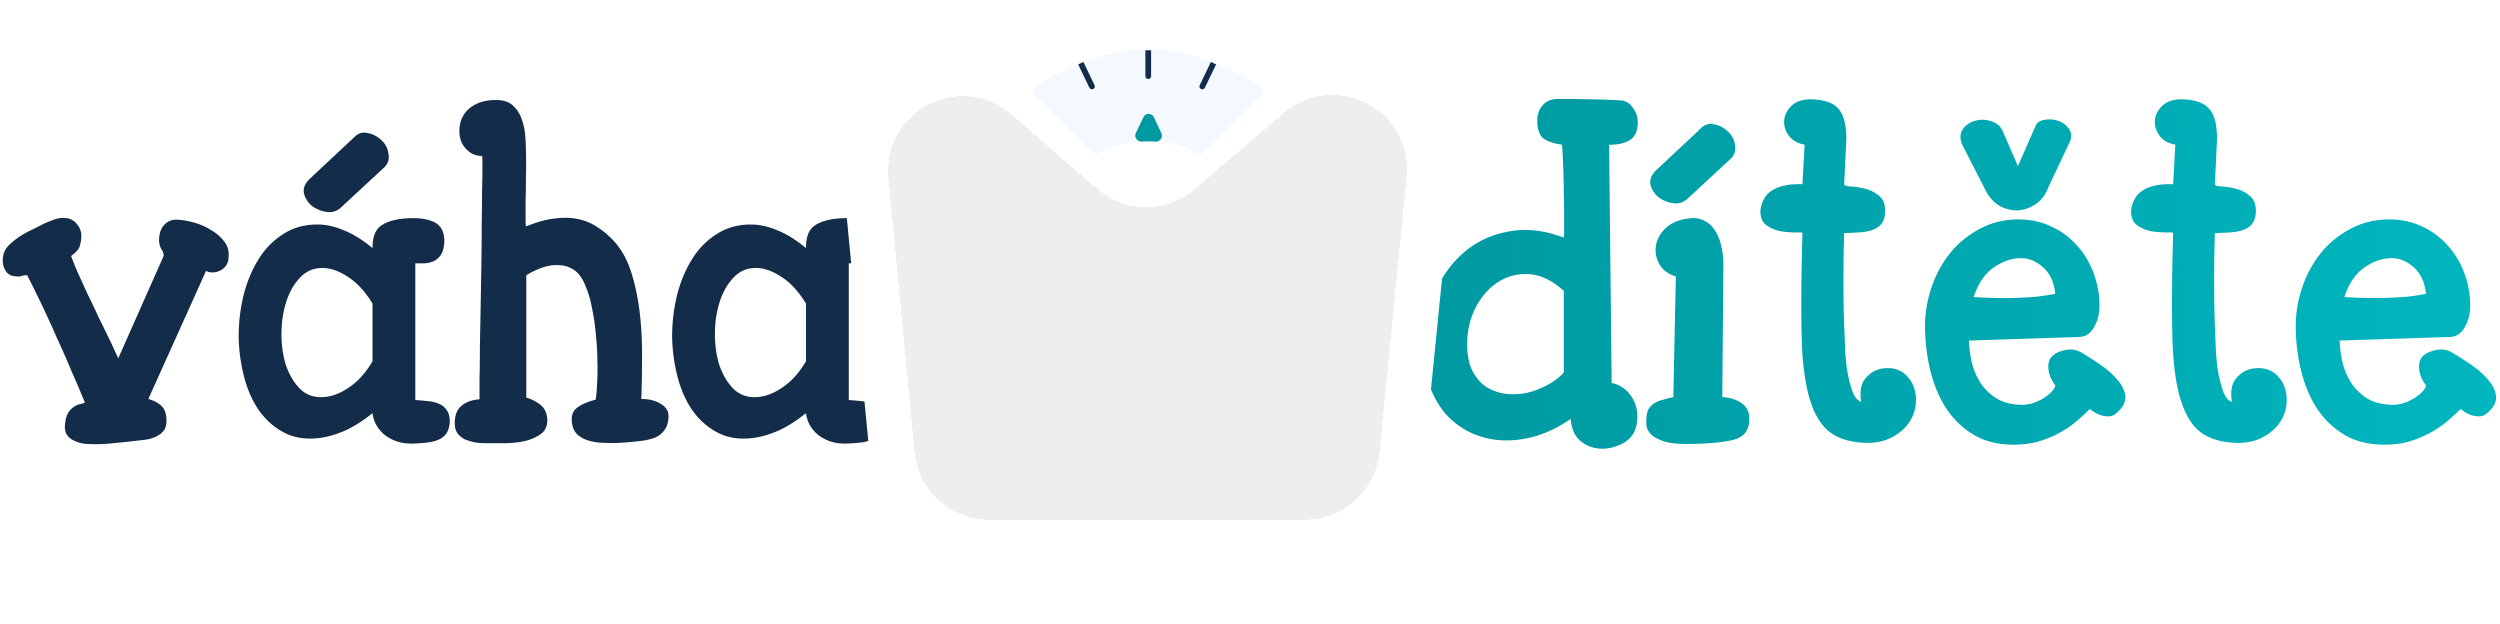
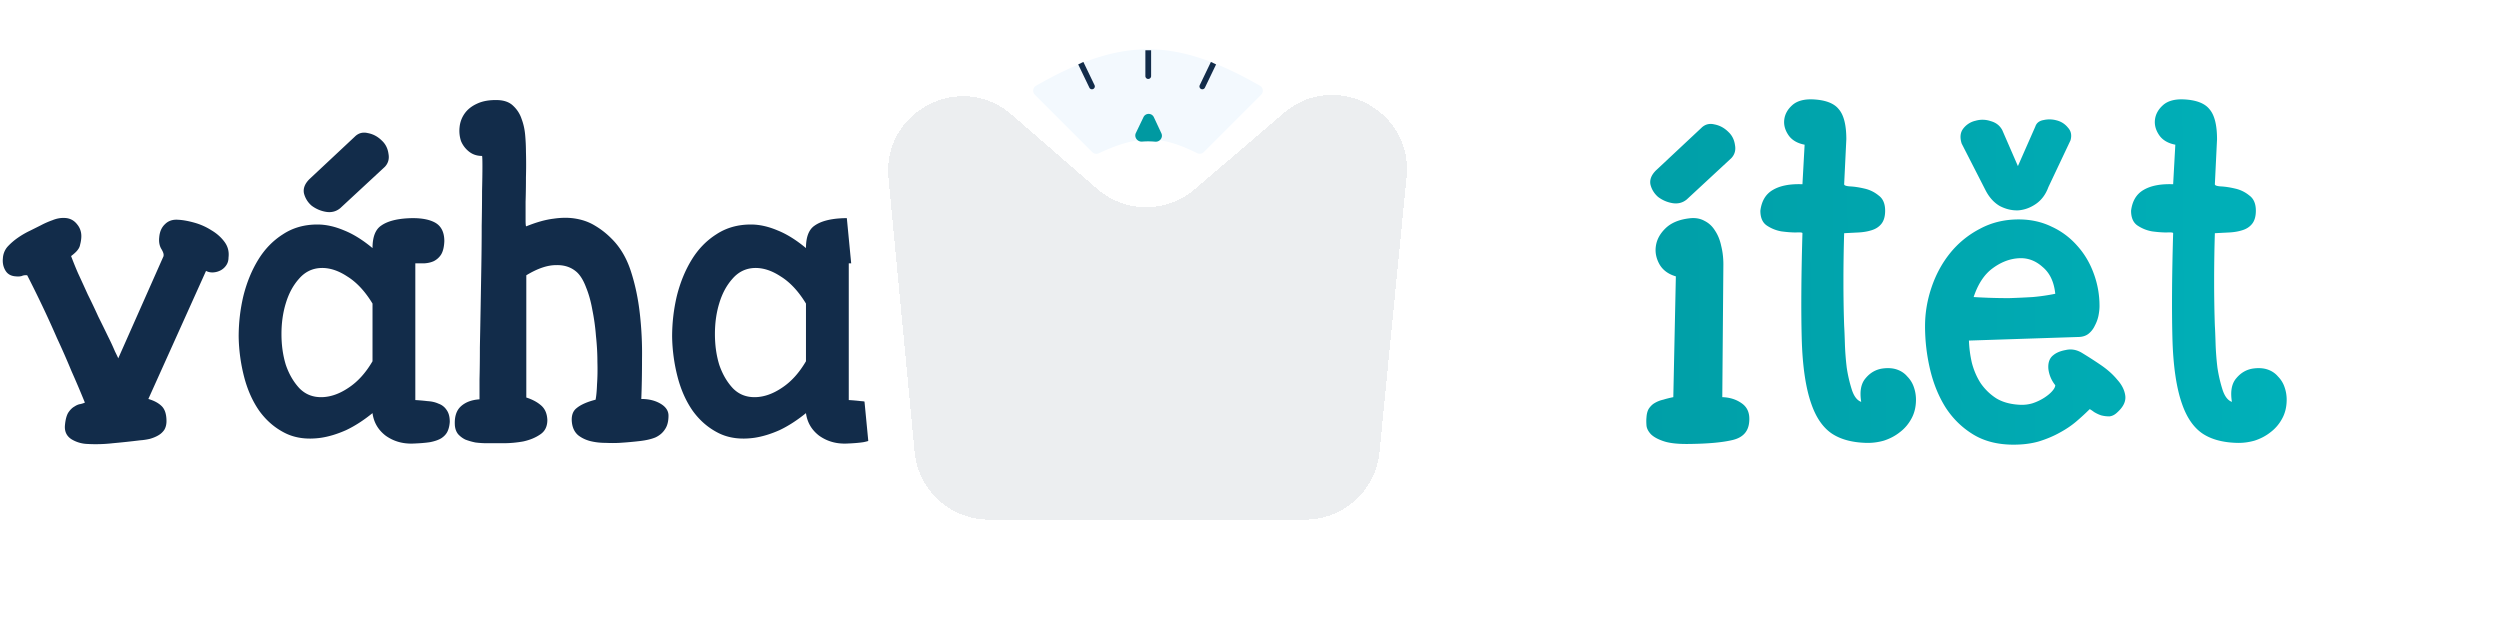
<svg xmlns="http://www.w3.org/2000/svg" width="525" height="131" fill="none">
  <path d="M13.635 89.344c.101-1.168.33-2.057.685-2.666.407-.61.838-1.041 1.295-1.295.457-.305.889-.483 1.295-.533.406-.102.711-.203.914-.305a214.294 214.294 0 0 0-2.818-6.627 168.465 168.465 0 0 0-3.047-6.932 214.34 214.34 0 0 0-3.123-6.855 247.552 247.552 0 0 0-3.123-6.322c-.406-.051-.787 0-1.143.152-.355.102-.761.127-1.218.076-1.016-.05-1.752-.457-2.21-1.219-.456-.761-.634-1.625-.533-2.59a4 4 0 0 1 .99-2.437c.66-.71 1.397-1.346 2.21-1.904a17.843 17.843 0 0 1 2.513-1.447l2.285-1.143a17.656 17.656 0 0 1 2.438-1.066c.863-.356 1.726-.508 2.59-.458 1.066.051 1.93.508 2.59 1.371.66.813.94 1.778.837 2.895a7.51 7.51 0 0 1-.228 1.295c-.05.305-.152.584-.305.838a4.007 4.007 0 0 1-.61.762 9.352 9.352 0 0 1-.99.838 78.35 78.35 0 0 0 1.448 3.58c.66 1.421 1.346 2.92 2.057 4.494a130.531 130.531 0 0 1 2.209 4.646 291.76 291.76 0 0 1 2.056 4.19 48.413 48.413 0 0 1 1.447 3.123c.407.812.635 1.295.686 1.447l9.521-21.48v-.153c.051-.304-.126-.787-.533-1.447-.355-.66-.482-1.447-.38-2.361.101-1.168.507-2.083 1.218-2.743.711-.71 1.65-1.015 2.819-.914.964.051 2.082.254 3.351.61a13.27 13.27 0 0 1 3.58 1.6c1.117.66 2.031 1.472 2.742 2.437.711.965.99 2.056.838 3.275 0 .61-.152 1.143-.457 1.6a3.272 3.272 0 0 1-1.142 1.066 3.81 3.81 0 0 1-1.524.457 2.92 2.92 0 0 1-1.6-.304l-12.11 26.888c1.218.356 2.157.864 2.818 1.524.66.66.99 1.7.99 3.123 0 .71-.153 1.32-.457 1.828a3.76 3.76 0 0 1-1.219 1.142c-.508.305-1.117.559-1.828.762a13.44 13.44 0 0 1-2.057.305 173.63 173.63 0 0 1-5.713.61 31.706 31.706 0 0 1-5.408.151 6.852 6.852 0 0 1-3.275-.99c-1.016-.66-1.473-1.625-1.371-2.894Zm80.818-.762c-.05.762-.203 1.422-.457 1.98-.254.56-.685 1.041-1.295 1.448-.558.355-1.345.634-2.361.838-.965.152-2.21.254-3.733.304-2.132.051-4.011-.508-5.636-1.675-1.575-1.22-2.489-2.793-2.743-4.723-1.878 1.523-3.732 2.717-5.56 3.58-1.828.813-3.58 1.346-5.256 1.6-2.894.406-5.408.076-7.54-.99-2.134-1.067-3.937-2.616-5.41-4.647-1.421-2.031-2.487-4.418-3.198-7.16a36.091 36.091 0 0 1-1.143-8.455c0-2.895.33-5.739.99-8.532.711-2.843 1.752-5.382 3.123-7.617 1.371-2.234 3.098-4.011 5.18-5.332 2.082-1.37 4.494-2.056 7.236-2.056 1.778 0 3.631.406 5.56 1.218 1.93.762 3.937 2.006 6.019 3.733 0-2.336.609-3.91 1.828-4.723 1.218-.863 3.021-1.371 5.408-1.523 2.488-.153 4.418.127 5.789.837 1.371.711 2.056 2.032 2.056 3.961-.05 1.22-.279 2.159-.685 2.819a3.932 3.932 0 0 1-1.523 1.37c-.559.255-1.194.407-1.905.458h-1.98v28.717c.863.05 1.726.127 2.59.228.863.051 1.625.229 2.285.533a3.29 3.29 0 0 1 1.676 1.295c.457.61.685 1.448.685 2.514ZM78.228 63.75c-1.574-2.59-3.351-4.494-5.331-5.713-1.93-1.27-3.81-1.853-5.637-1.752-1.778.102-3.276.863-4.494 2.285-1.22 1.371-2.133 3.073-2.743 5.104-.609 1.98-.914 4.139-.914 6.474 0 2.336.305 4.495.914 6.475.66 1.93 1.6 3.555 2.819 4.875 1.27 1.32 2.869 1.955 4.799 1.904 1.828-.05 3.681-.71 5.56-1.98 1.93-1.27 3.606-3.123 5.028-5.56V63.75Zm1.981-34.201c.762.71 1.219 1.625 1.371 2.742.203 1.066-.05 1.98-.762 2.742l-9.369 8.684c-.863.71-1.879.965-3.047.761a6.822 6.822 0 0 1-2.97-1.294 4.981 4.981 0 0 1-1.6-2.59c-.203-1.016.178-2.006 1.143-2.971l9.521-8.912c.762-.762 1.676-1.016 2.742-.762 1.118.203 2.108.736 2.971 1.6ZM95.52 89.268c-.102-1.778.33-3.098 1.294-3.961.965-.864 2.26-1.346 3.885-1.448v-4.19c.051-1.929.076-4.163.076-6.702.051-2.54.102-5.256.153-8.15l.152-8.836c.051-2.946.076-5.79.076-8.532.051-2.742.076-5.18.076-7.312.051-2.133.077-3.86.077-5.18 0-1.371-.026-2.107-.077-2.209-1.066 0-1.98-.305-2.742-.914a5.46 5.46 0 0 1-1.676-2.209 6.887 6.887 0 0 1-.304-2.895 5.903 5.903 0 0 1 1.066-2.894c.61-.863 1.473-1.549 2.59-2.057 1.168-.558 2.615-.812 4.342-.761 1.422.05 2.513.457 3.275 1.218a6.52 6.52 0 0 1 1.752 2.742c.406 1.067.66 2.235.762 3.504a40.85 40.85 0 0 1 .152 3.352 95.56 95.56 0 0 1 0 5.408c0 1.88-.025 3.58-.076 5.104v3.808c0 .965.051 1.422.152 1.371 2.133-.863 4.037-1.396 5.713-1.6 1.727-.253 3.301-.253 4.723 0 1.473.255 2.793.737 3.961 1.448a16.88 16.88 0 0 1 3.428 2.666c1.828 1.777 3.199 4.063 4.113 6.855.914 2.794 1.549 5.79 1.904 8.989.356 3.148.508 6.297.457 9.445 0 3.149-.051 5.967-.152 8.455 1.574 0 2.92.33 4.037.99 1.117.66 1.676 1.499 1.676 2.514 0 1.219-.254 2.184-.762 2.895-.457.71-1.117 1.27-1.98 1.675-.864.356-1.956.61-3.276.762-1.269.153-2.691.28-4.265.381-.864.05-1.854.05-2.971 0-1.117 0-2.184-.127-3.199-.38-.965-.255-1.803-.661-2.514-1.22-.711-.609-1.143-1.447-1.295-2.513-.203-1.473.127-2.54.99-3.2.864-.71 2.184-1.294 3.961-1.751.153-.762.254-1.854.305-3.276.101-1.422.127-2.996.076-4.722 0-1.727-.101-3.53-.305-5.409a44.646 44.646 0 0 0-.761-5.484c-.305-1.727-.737-3.276-1.295-4.647-.508-1.37-1.117-2.412-1.828-3.123-1.168-1.117-2.666-1.65-4.495-1.6-1.828 0-3.91.712-6.246 2.134v25.67c1.27.406 2.311.964 3.123 1.675.813.711 1.245 1.727 1.295 3.047 0 1.371-.507 2.387-1.523 3.047-.965.66-2.133 1.143-3.504 1.447a23.377 23.377 0 0 1-4.266.381h-3.427c-.762 0-1.549-.05-2.362-.152a13.077 13.077 0 0 1-2.133-.61 5 5 0 0 1-1.523-1.142c-.406-.508-.635-1.143-.686-1.904Zm89.959-.686c-.051.762-.204 1.422-.458 1.98-.253.56-.685 1.041-1.294 1.448-.559.355-1.346.634-2.362.838-.965.152-2.209.254-3.732.304-2.133.051-4.012-.508-5.637-1.675-1.574-1.22-2.488-2.793-2.742-4.723-1.879 1.523-3.733 2.717-5.561 3.58-1.828.813-3.58 1.346-5.256 1.6-2.894.406-5.408.076-7.541-.99-2.132-1.067-3.935-2.616-5.408-4.647-1.422-2.031-2.488-4.418-3.199-7.16a36.102 36.102 0 0 1-1.143-8.455c0-2.895.331-5.739.991-8.532.711-2.843 1.752-5.382 3.123-7.617 1.371-2.234 3.097-4.011 5.179-5.332 2.082-1.37 4.495-2.056 7.237-2.056 1.777 0 3.631.406 5.56 1.218 1.93.762 3.936 2.006 6.018 3.733 0-2.336.609-3.91 1.828-4.723 1.219-.863 3.022-1.371 5.408-1.523 2.489-.153 4.418.127 5.789.837 1.371.711 2.057 2.032 2.057 3.961-.051 1.22-.279 2.159-.686 2.819a3.93 3.93 0 0 1-1.523 1.37c-.559.255-1.193.407-1.904.458h-1.981v28.717c.863.05 1.727.127 2.59.228.863.051 1.625.229 2.285.533.711.254 1.27.686 1.676 1.295.457.61.686 1.448.686 2.514ZM169.254 63.75c-1.574-2.59-3.352-4.494-5.332-5.713-1.93-1.27-3.809-1.853-5.637-1.752-1.777.102-3.275.863-4.494 2.285-1.219 1.371-2.133 3.073-2.742 5.104-.61 1.98-.914 4.139-.914 6.474 0 2.336.304 4.495.914 6.475.66 1.93 1.599 3.555 2.818 4.875 1.27 1.32 2.869 1.955 4.799 1.904 1.828-.05 3.682-.71 5.561-1.98 1.929-1.27 3.605-3.123 5.027-5.56V63.75Z" fill="#122C4A" />
-   <path d="M329.84 87.973c-2.336 1.625-4.748 2.818-7.236 3.58-2.438.71-4.799 1.015-7.084.914a17.526 17.526 0 0 1-6.475-1.524 16.79 16.79 0 0 1-5.256-3.808c-1.473-1.625-2.641-3.606-3.504-5.942-.863-2.386-1.295-5.078-1.295-8.074 0-4.266.762-8.15 2.285-11.654 1.575-3.504 3.682-6.373 6.323-8.608 2.691-2.234 5.814-3.656 9.369-4.265 3.554-.66 7.363-.229 11.426 1.295.05-.305.076-.94.076-1.905v-3.427c0-1.32-.026-2.717-.076-4.19 0-1.472-.026-2.869-.077-4.19-.05-1.37-.101-2.564-.152-3.58-.051-1.066-.102-1.802-.152-2.208-1.778-.254-3.098-.711-3.961-1.371-.813-.711-1.219-1.955-1.219-3.733 0-1.27.381-2.336 1.143-3.199.761-.863 1.802-1.295 3.123-1.295h2.742c1.219 0 2.488.025 3.808.076 1.321 0 2.59.026 3.809.076 1.27.051 2.26.102 2.971.153 1.066.101 1.904.634 2.513 1.6.661.913.991 1.878.991 2.894 0 1.93-.584 3.224-1.752 3.885-1.168.66-2.59.965-4.266.914l.533 50.045c1.27.254 2.336.812 3.199 1.675a7.276 7.276 0 0 1 1.829 2.971 7.828 7.828 0 0 1 .304 3.428c-.101 1.168-.457 2.158-1.066 2.97-.762 1.016-1.854 1.752-3.275 2.21-1.372.507-2.743.66-4.114.457-1.371-.204-2.59-.787-3.656-1.752-1.066-1.016-1.676-2.489-1.828-4.418ZM308.131 72.89c.051 2.132.457 3.884 1.219 5.255.761 1.372 1.726 2.438 2.894 3.2a10.881 10.881 0 0 0 4.037 1.37c1.473.153 2.946.077 4.418-.228a17.432 17.432 0 0 0 4.19-1.6c1.371-.71 2.539-1.599 3.504-2.665V61.084c-2.387-2.184-4.825-3.352-7.313-3.504-2.437-.152-4.646.432-6.627 1.752-1.93 1.27-3.504 3.123-4.723 5.56-1.168 2.438-1.701 5.104-1.599 7.999Z" fill="url(#a)" />
  <path d="M345.76 87.668c.051-.813.228-1.447.533-1.904.355-.508.762-.889 1.219-1.143a6.012 6.012 0 0 1 1.752-.685c.66-.204 1.371-.381 2.132-.534l.534-25.365c-1.575-.457-2.717-1.295-3.428-2.514-.711-1.27-.965-2.564-.762-3.884.203-1.371.889-2.616 2.057-3.733s2.818-1.803 4.951-2.056c1.219-.153 2.285.025 3.199.533.914.457 1.651 1.142 2.209 2.056.61.914 1.041 1.98 1.295 3.2.305 1.218.457 2.513.457 3.884l-.228 27.88c1.625.05 3.021.507 4.189 1.37 1.168.864 1.651 2.184 1.447 3.961-.203 1.93-1.345 3.149-3.427 3.657-2.082.507-5.053.787-8.912.837-2.387.051-4.215-.126-5.485-.533-1.269-.406-2.209-.914-2.818-1.523-.559-.61-.863-1.219-.914-1.828-.051-.66-.051-1.219 0-1.676Zm17.215-59.947c.761.71 1.218 1.625 1.371 2.742.203 1.066-.051 1.98-.762 2.742l-9.369 8.684c-.863.71-1.879.964-3.047.761a6.83 6.83 0 0 1-2.971-1.294c-.812-.712-1.345-1.575-1.599-2.59-.203-1.016.177-2.006 1.142-2.971l9.522-8.912c.761-.762 1.676-1.016 2.742-.762 1.117.203 2.107.736 2.971 1.6Z" fill="url(#b)" />
  <path d="M380.57 20.865c2.692.102 4.545.787 5.561 2.057 1.066 1.219 1.599 3.326 1.599 6.322l-.457 9.446c0 .253.432.406 1.295.457.914.05 1.905.203 2.971.456a7.075 7.075 0 0 1 2.971 1.448c.914.66 1.371 1.726 1.371 3.199 0 1.219-.279 2.158-.838 2.818-.508.61-1.193 1.041-2.057 1.295-.812.254-1.726.407-2.742.457-1.015.051-2.006.102-2.971.153a333.78 333.78 0 0 0-.152 10.054c0 3.301.051 6.424.152 9.37.051.812.102 2.056.153 3.732.051 1.625.178 3.3.381 5.027a29.765 29.765 0 0 0 1.066 4.647c.457 1.422 1.117 2.285 1.981 2.59-.356-2.184-.051-3.834.914-4.952.964-1.168 2.158-1.853 3.58-2.056 1.168-.153 2.183-.076 3.047.228.863.305 1.574.787 2.132 1.448a5.793 5.793 0 0 1 1.371 2.208c.305.864.457 1.752.457 2.666 0 1.524-.33 2.87-.99 4.038a8.677 8.677 0 0 1-2.437 2.818c-.965.762-2.082 1.346-3.352 1.752a12.232 12.232 0 0 1-3.808.457c-2.997-.102-5.409-.787-7.237-2.057-1.777-1.27-3.148-3.275-4.113-6.017-1.219-3.403-1.904-8.049-2.057-13.94-.152-5.89-.101-13.228.153-22.013 0-.153-.457-.203-1.371-.153-.914 0-1.93-.076-3.047-.228a8.015 8.015 0 0 1-3.047-1.219c-.914-.61-1.371-1.65-1.371-3.123.254-2.031 1.117-3.478 2.59-4.342 1.523-.914 3.605-1.32 6.246-1.218l.457-8.303c-1.575-.305-2.717-.99-3.428-2.057-.711-1.066-.99-2.158-.838-3.275.152-1.117.711-2.108 1.676-2.971s2.361-1.27 4.189-1.219Z" fill="url(#c)" />
  <path d="M404.26 68.473c0-2.742.457-5.46 1.371-8.15.914-2.692 2.209-5.079 3.885-7.16a19.59 19.59 0 0 1 6.246-5.104c2.437-1.32 5.154-1.98 8.15-1.98 2.539 0 4.85.507 6.932 1.523a15.919 15.919 0 0 1 5.332 3.96c1.523 1.676 2.691 3.631 3.504 5.866a19.51 19.51 0 0 1 1.218 6.855c0 .61-.076 1.295-.228 2.057a7.713 7.713 0 0 1-.762 2.056 4.649 4.649 0 0 1-1.295 1.676c-.508.406-1.142.635-1.904.686l-23.232.761a24.71 24.71 0 0 0 .609 4.647c.406 1.574 1.016 2.996 1.828 4.266a11.568 11.568 0 0 0 3.275 3.199c1.321.812 2.971 1.27 4.952 1.371.914.05 1.802-.05 2.666-.305a10.807 10.807 0 0 0 2.437-1.142c.711-.457 1.27-.914 1.676-1.371.457-.508.685-.94.685-1.295a6.67 6.67 0 0 1-1.447-3.428c-.101-1.32.254-2.285 1.067-2.895.609-.507 1.472-.863 2.589-1.066 1.118-.254 2.209-.076 3.276.533a86.705 86.705 0 0 1 4.037 2.59c1.422.965 2.59 2.006 3.504 3.123.965 1.067 1.523 2.184 1.676 3.352.152 1.168-.381 2.31-1.6 3.427-.559.559-1.143.864-1.752.914a6.632 6.632 0 0 1-1.752-.228 7.698 7.698 0 0 1-1.447-.686c-.406-.304-.711-.507-.914-.609a50.237 50.237 0 0 1-2.819 2.59c-1.015.863-2.183 1.65-3.503 2.361-1.27.711-2.717 1.32-4.342 1.828-1.574.457-3.352.686-5.332.686-3.301 0-6.119-.711-8.455-2.133-2.336-1.422-4.266-3.3-5.789-5.637-1.473-2.336-2.565-5.002-3.276-7.998a39.452 39.452 0 0 1-1.066-9.14Zm27.345-6.78c-.253-2.488-1.142-4.367-2.666-5.636-1.472-1.32-3.123-1.93-4.951-1.829-1.929.102-3.783.813-5.56 2.133-1.727 1.27-3.047 3.276-3.961 6.018.711.05 1.726.102 3.047.152a119.7 119.7 0 0 0 4.418.076c1.625-.05 3.275-.127 4.951-.228a41.99 41.99 0 0 0 4.722-.686ZM430.158 39.3c-.558 1.523-1.422 2.691-2.59 3.504-1.168.812-2.412 1.27-3.732 1.37-1.32.052-2.615-.253-3.885-.913-1.219-.711-2.209-1.803-2.971-3.276l-5.027-9.826c-.406-1.27-.305-2.31.305-3.123a4.467 4.467 0 0 1 2.59-1.676 5.296 5.296 0 0 1 3.199.076c1.117.305 1.93.94 2.437 1.905l3.276 7.54 3.656-8.302c.254-.762.838-1.219 1.752-1.371a5.576 5.576 0 0 1 2.742.076 4.363 4.363 0 0 1 2.361 1.524c.661.71.838 1.6.534 2.666l-4.647 9.826Z" fill="url(#d)" />
  <path d="M458.418 20.865c2.691.102 4.545.787 5.561 2.057 1.066 1.219 1.599 3.326 1.599 6.322l-.457 9.446c0 .253.432.406 1.295.457.914.05 1.904.203 2.971.456a7.066 7.066 0 0 1 2.97 1.448c.914.66 1.372 1.726 1.372 3.199 0 1.219-.28 2.158-.838 2.818-.508.61-1.194 1.041-2.057 1.295-.813.254-1.727.407-2.742.457-1.016.051-2.006.102-2.971.153a333.78 333.78 0 0 0-.152 10.054c0 3.301.051 6.424.152 9.37.051.812.102 2.056.152 3.732.051 1.625.178 3.3.381 5.027a29.77 29.77 0 0 0 1.067 4.647c.457 1.422 1.117 2.285 1.98 2.59-.355-2.184-.051-3.834.914-4.952.965-1.168 2.158-1.853 3.58-2.056 1.168-.153 2.184-.076 3.047.228.863.305 1.574.787 2.133 1.448a5.817 5.817 0 0 1 1.371 2.208c.305.864.457 1.752.457 2.666 0 1.524-.33 2.87-.99 4.038a8.668 8.668 0 0 1-2.438 2.818c-.964.762-2.082 1.346-3.351 1.752-1.27.355-2.539.508-3.809.457-2.996-.102-5.408-.787-7.236-2.057-1.777-1.27-3.149-3.275-4.113-6.017-1.219-3.403-1.905-8.049-2.057-13.94-.152-5.89-.102-13.228.152-22.013 0-.153-.457-.203-1.371-.153-.914 0-1.929-.076-3.047-.228a8.022 8.022 0 0 1-3.047-1.219c-.914-.61-1.371-1.65-1.371-3.123.254-2.031 1.118-3.478 2.59-4.342 1.524-.914 3.606-1.32 6.246-1.218l.457-8.303c-1.574-.305-2.716-.99-3.427-2.057-.711-1.066-.991-2.158-.838-3.275.152-1.117.711-2.108 1.676-2.971.964-.863 2.361-1.27 4.189-1.219Z" fill="url(#e)" />
-   <path d="M482.107 68.473c0-2.742.457-5.46 1.372-8.15.914-2.692 2.209-5.079 3.884-7.16a19.611 19.611 0 0 1 6.246-5.104c2.438-1.32 5.155-1.98 8.151-1.98 2.539 0 4.849.507 6.931 1.523 2.082.964 3.86 2.285 5.332 3.96 1.524 1.676 2.692 3.631 3.504 5.866a19.488 19.488 0 0 1 1.219 6.855c0 .61-.076 1.295-.228 2.057a7.783 7.783 0 0 1-.762 2.056 4.66 4.66 0 0 1-1.295 1.676c-.508.406-1.143.635-1.904.686l-23.233.761c.051 1.524.254 3.073.61 4.647.406 1.574 1.015 2.996 1.828 4.266a11.568 11.568 0 0 0 3.275 3.199c1.32.812 2.971 1.27 4.951 1.371a7.84 7.84 0 0 0 2.666-.305 10.815 10.815 0 0 0 2.438-1.142c.711-.457 1.269-.914 1.676-1.371.457-.508.685-.94.685-1.295a6.661 6.661 0 0 1-1.447-3.428c-.102-1.32.254-2.285 1.066-2.895.61-.507 1.473-.863 2.59-1.066 1.117-.254 2.209-.076 3.276.533a86.705 86.705 0 0 1 4.037 2.59c1.421.965 2.589 2.006 3.504 3.123.964 1.067 1.523 2.184 1.675 3.352.153 1.168-.381 2.31-1.599 3.427-.559.559-1.143.864-1.752.914a6.62 6.62 0 0 1-1.752-.228 7.669 7.669 0 0 1-1.447-.686c-.407-.304-.711-.507-.915-.609a49.846 49.846 0 0 1-2.818 2.59 20.099 20.099 0 0 1-3.504 2.361c-1.269.711-2.717 1.32-4.342 1.828-1.574.457-3.351.686-5.332.686-3.3 0-6.119-.711-8.455-2.133-2.336-1.422-4.265-3.3-5.789-5.637-1.472-2.336-2.564-5.002-3.275-7.998a39.453 39.453 0 0 1-1.067-9.14Zm27.346-6.78c-.254-2.488-1.142-4.367-2.666-5.636-1.473-1.32-3.123-1.93-4.951-1.829-1.93.102-3.783.813-5.561 2.133-1.726 1.27-3.046 3.276-3.961 6.018.711.05 1.727.102 3.047.152 1.371.051 2.844.076 4.418.076a168.32 168.32 0 0 0 4.951-.228 42.043 42.043 0 0 0 4.723-.686Z" fill="url(#f)" />
  <g filter="url(#g)">
    <path d="M282.405 116.95h-83.099c-8.074 0-14.827-6.134-15.601-14.171l-7.631-79.27c-.887-9.207 6.351-17.175 15.601-17.175h98.65c9.272 0 16.518 8.005 15.596 17.23l-7.92 79.271c-.801 8.013-7.543 14.115-15.596 14.115Z" fill="#fff" />
  </g>
  <g filter="url(#h)">
    <path d="M274.09 109.114h-66.415c-8.08 0-14.835-6.142-15.603-14.184l-5.489-57.521c-1.345-14.085 15.188-22.6 25.875-13.326l17.969 15.594a15.674 15.674 0 0 0 20.465.07l18.7-16.006c10.728-9.182 27.174-.608 25.789 13.444l-5.694 57.792c-.79 8.022-7.536 14.137-15.597 14.137Z" fill="#122C4A" fill-opacity=".08" shape-rendering="crispEdges" />
  </g>
  <g filter="url(#i)">
    <path d="M251.398 32.16c-7.315-3.625-12.108-3.988-20.641.024a1.224 1.224 0 0 1-1.386-.236l-12.055-12.055a1.198 1.198 0 0 1 .251-1.886c17.862-10.209 29.167-10.207 47.028 0 .685.391.809 1.328.251 1.886l-12.041 12.041c-.371.37-.938.458-1.407.226Z" fill="#F3F9FE" />
  </g>
  <path d="m240.131 24.6-1.6 3.33c-.425.884.331 1.882 1.309 1.806a16.245 16.245 0 0 1 2.758.018c.963.084 1.699-.89 1.29-1.766l-1.579-3.376c-.43-.921-1.738-.928-2.178-.011Z" fill="#0099a1" />
  <path fill-rule="evenodd" clip-rule="evenodd" d="M240.529 15.979v-5.426h1.205v5.426a.602.602 0 1 1-1.205 0Zm-11.757 2.438-2.35-4.89 1.087-.522 2.35 4.89a.603.603 0 0 1-1.087.522Zm24.256 0 2.35-4.89-1.086-.522-2.351 4.89a.603.603 0 0 0 1.087.522Z" fill="#122C4A" />
  <defs>
    <linearGradient id="a" x1="298.007" y1="60.138" x2="525.11" y2="58.572" gradientUnits="userSpaceOnUse">
      <stop stop-color="#0099a1" />
      <stop offset="1" stop-color="#00b6bf" />
    </linearGradient>
    <linearGradient id="b" x1="298.007" y1="60.138" x2="525.11" y2="58.572" gradientUnits="userSpaceOnUse">
      <stop stop-color="#0099a1" />
      <stop offset="1" stop-color="#00b6bf" />
    </linearGradient>
    <linearGradient id="c" x1="298.007" y1="60.138" x2="525.11" y2="58.572" gradientUnits="userSpaceOnUse">
      <stop stop-color="#0099a1" />
      <stop offset="1" stop-color="#00b6bf" />
    </linearGradient>
    <linearGradient id="d" x1="298.007" y1="60.138" x2="525.11" y2="58.572" gradientUnits="userSpaceOnUse">
      <stop stop-color="#0099a1" />
      <stop offset="1" stop-color="#00b6bf" />
    </linearGradient>
    <linearGradient id="e" x1="298.007" y1="60.138" x2="525.11" y2="58.572" gradientUnits="userSpaceOnUse">
      <stop stop-color="#0099a1" />
      <stop offset="1" stop-color="#00b6bf" />
    </linearGradient>
    <linearGradient id="f" x1="298.007" y1="60.138" x2="525.11" y2="58.572" gradientUnits="userSpaceOnUse">
      <stop stop-color="#0099a1" />
      <stop offset="1" stop-color="#00b6bf" />
    </linearGradient>
    <filter id="g" x="166" y=".334" width="150" height="130.617" filterUnits="userSpaceOnUse" color-interpolation-filters="sRGB">
      <feFlood flood-opacity="0" result="BackgroundImageFix" />
      <feColorMatrix in="SourceAlpha" values="0 0 0 0 0 0 0 0 0 0 0 0 0 0 0 0 0 0 127 0" result="hardAlpha" />
      <feOffset dy="4" />
      <feGaussianBlur stdDeviation="5" />
      <feComposite in2="hardAlpha" operator="out" />
      <feColorMatrix values="0 0 0 0 0 0 0 0 0 0 0 0 0 0 0 0 0 0 0.33 0" />
      <feBlend in2="BackgroundImageFix" result="effect1_dropShadow_101_2" />
      <feBlend in="SourceGraphic" in2="effect1_dropShadow_101_2" result="shape" />
    </filter>
    <filter id="h" x="180.506" y="13.933" width="120.958" height="101.181" filterUnits="userSpaceOnUse" color-interpolation-filters="sRGB">
      <feFlood flood-opacity="0" result="BackgroundImageFix" />
      <feColorMatrix in="SourceAlpha" values="0 0 0 0 0 0 0 0 0 0 0 0 0 0 0 0 0 0 127 0" result="hardAlpha" />
      <feOffset />
      <feGaussianBlur stdDeviation="3" />
      <feComposite in2="hardAlpha" operator="out" />
      <feColorMatrix values="0 0 0 0 0 0 0 0 0 0 0 0 0 0 0 0 0 0 0.39 0" />
      <feBlend in2="BackgroundImageFix" result="effect1_dropShadow_101_2" />
      <feBlend in="SourceGraphic" in2="effect1_dropShadow_101_2" result="shape" />
    </filter>
    <filter id="i" x="212.966" y="6.351" width="56.232" height="29.95" filterUnits="userSpaceOnUse" color-interpolation-filters="sRGB">
      <feFlood flood-opacity="0" result="BackgroundImageFix" />
      <feColorMatrix in="SourceAlpha" values="0 0 0 0 0 0 0 0 0 0 0 0 0 0 0 0 0 0 127 0" result="hardAlpha" />
      <feOffset />
      <feGaussianBlur stdDeviation="2" />
      <feComposite in2="hardAlpha" operator="out" />
      <feColorMatrix values="0 0 0 0 0 0 0 0 0 0 0 0 0 0 0 0 0 0 0.39 0" />
      <feBlend in2="BackgroundImageFix" result="effect1_dropShadow_101_2" />
      <feBlend in="SourceGraphic" in2="effect1_dropShadow_101_2" result="shape" />
    </filter>
  </defs>
</svg>